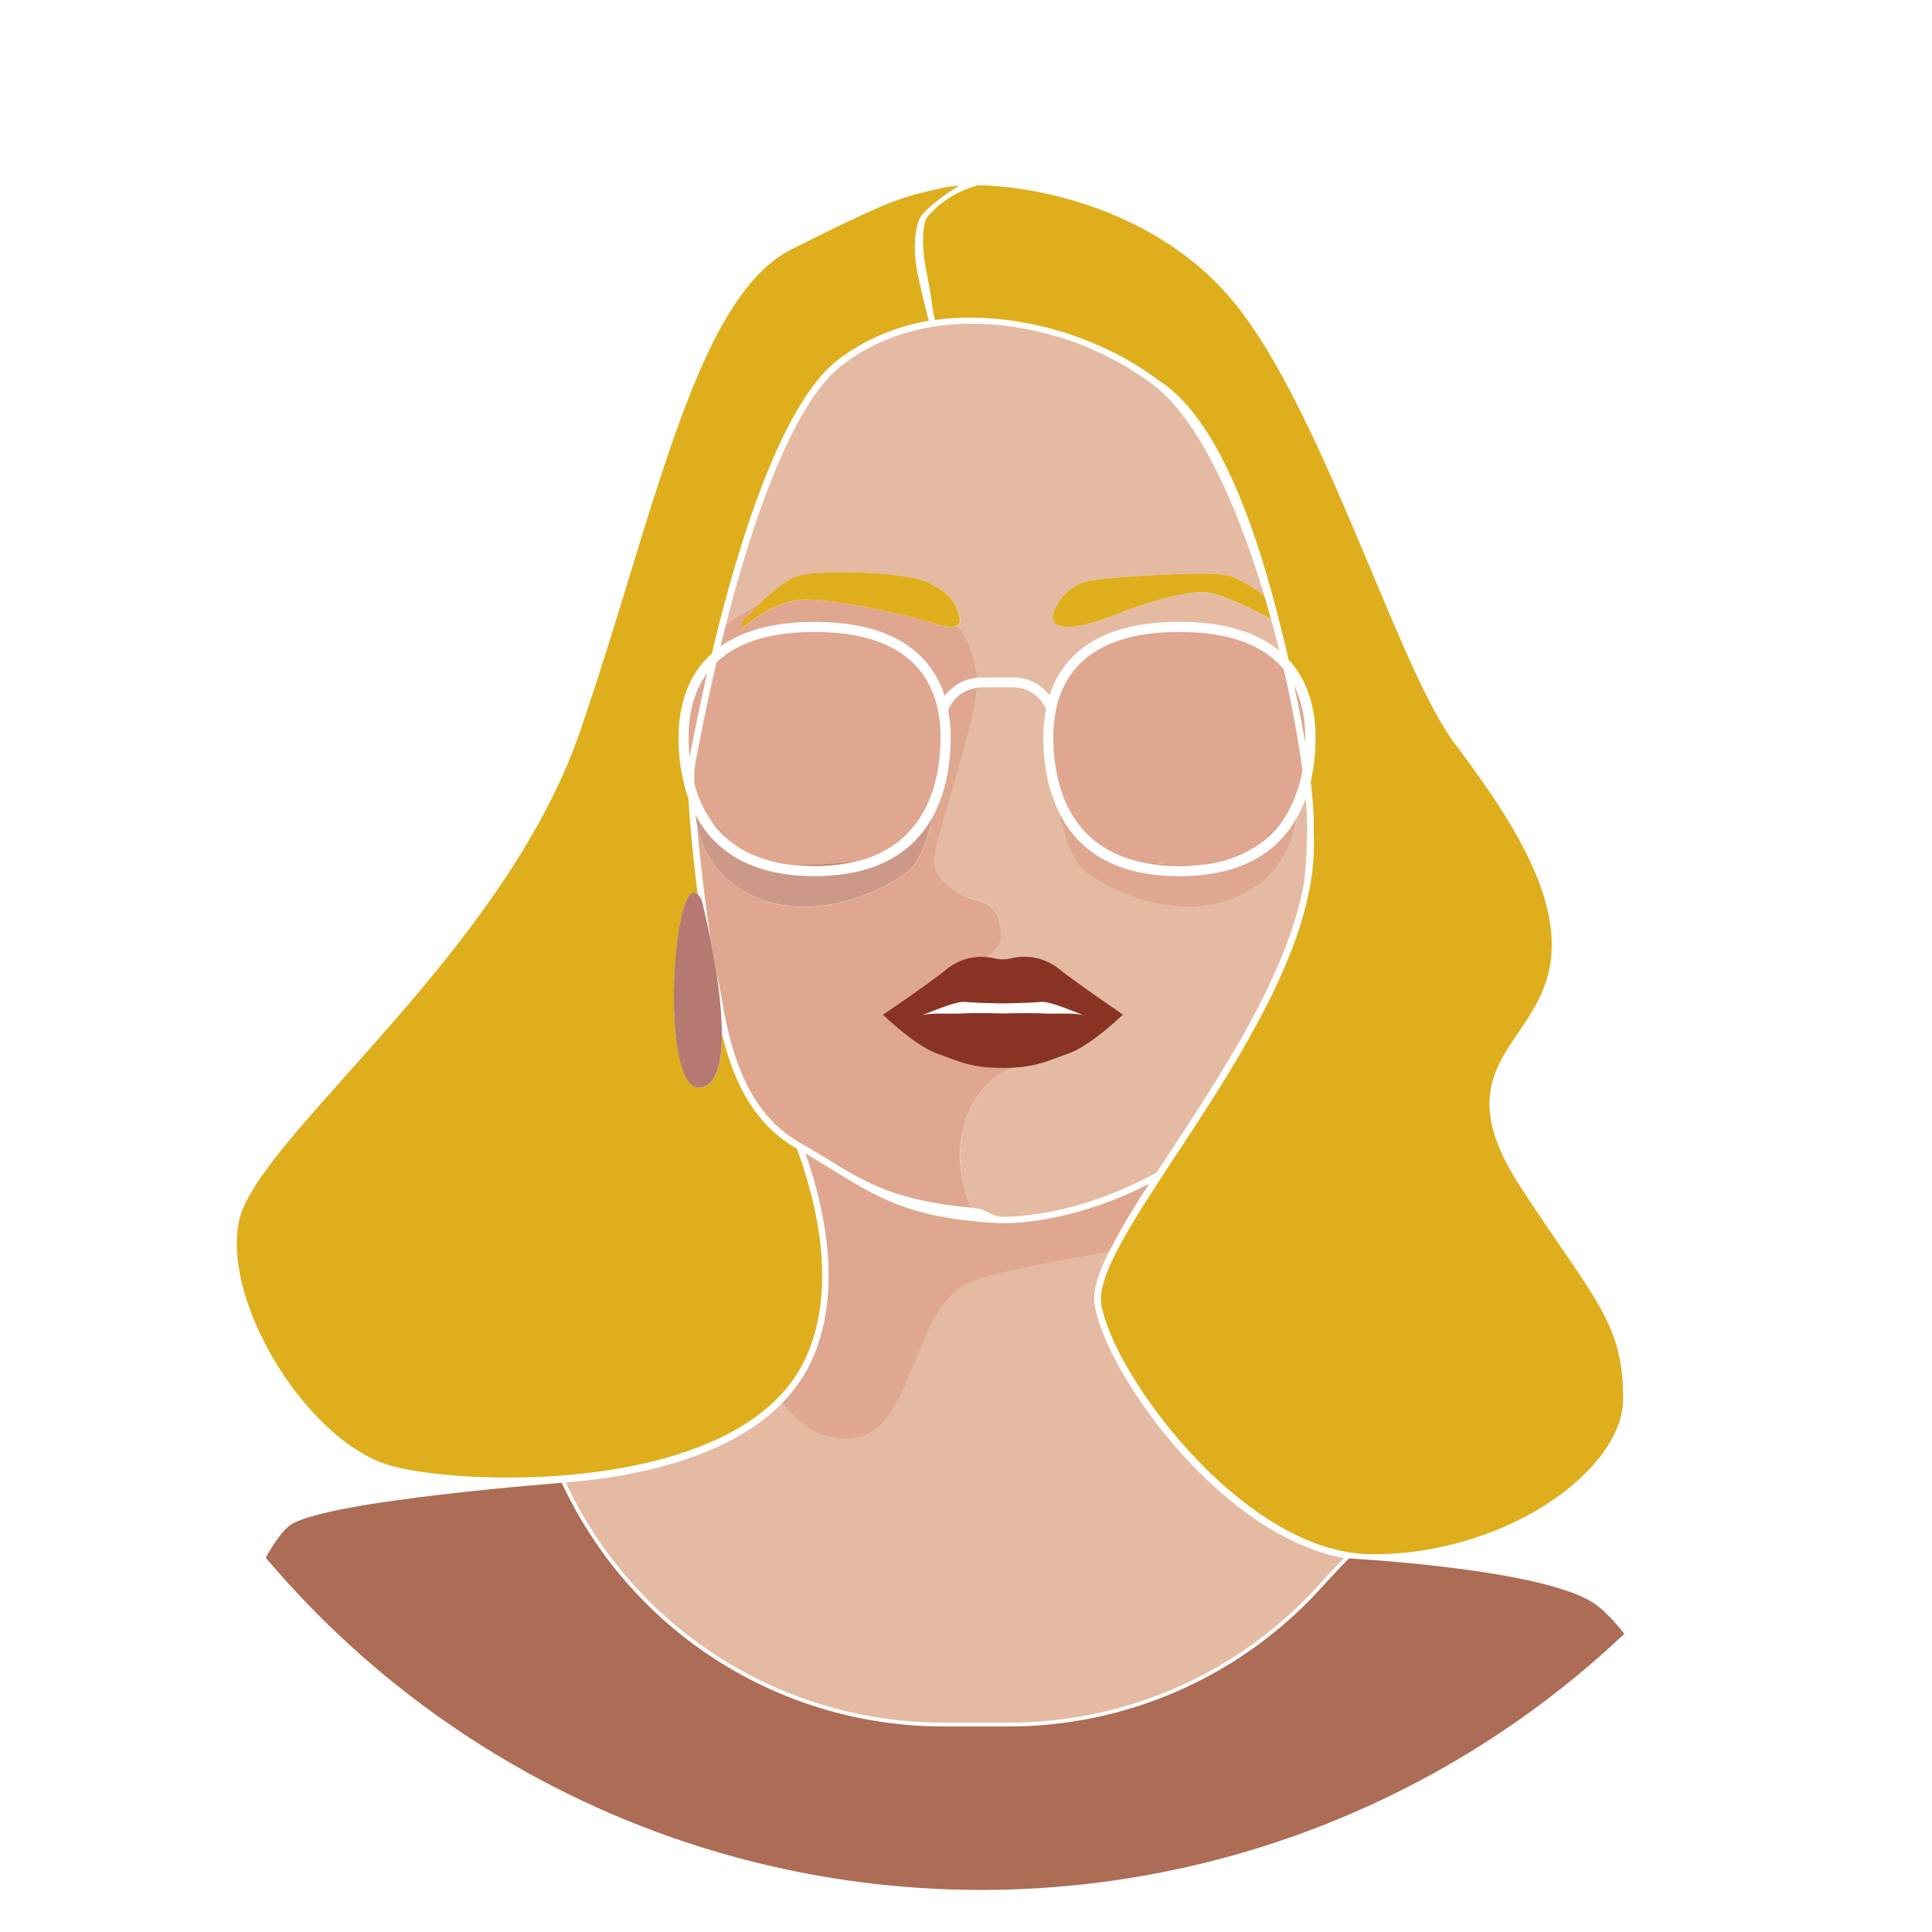
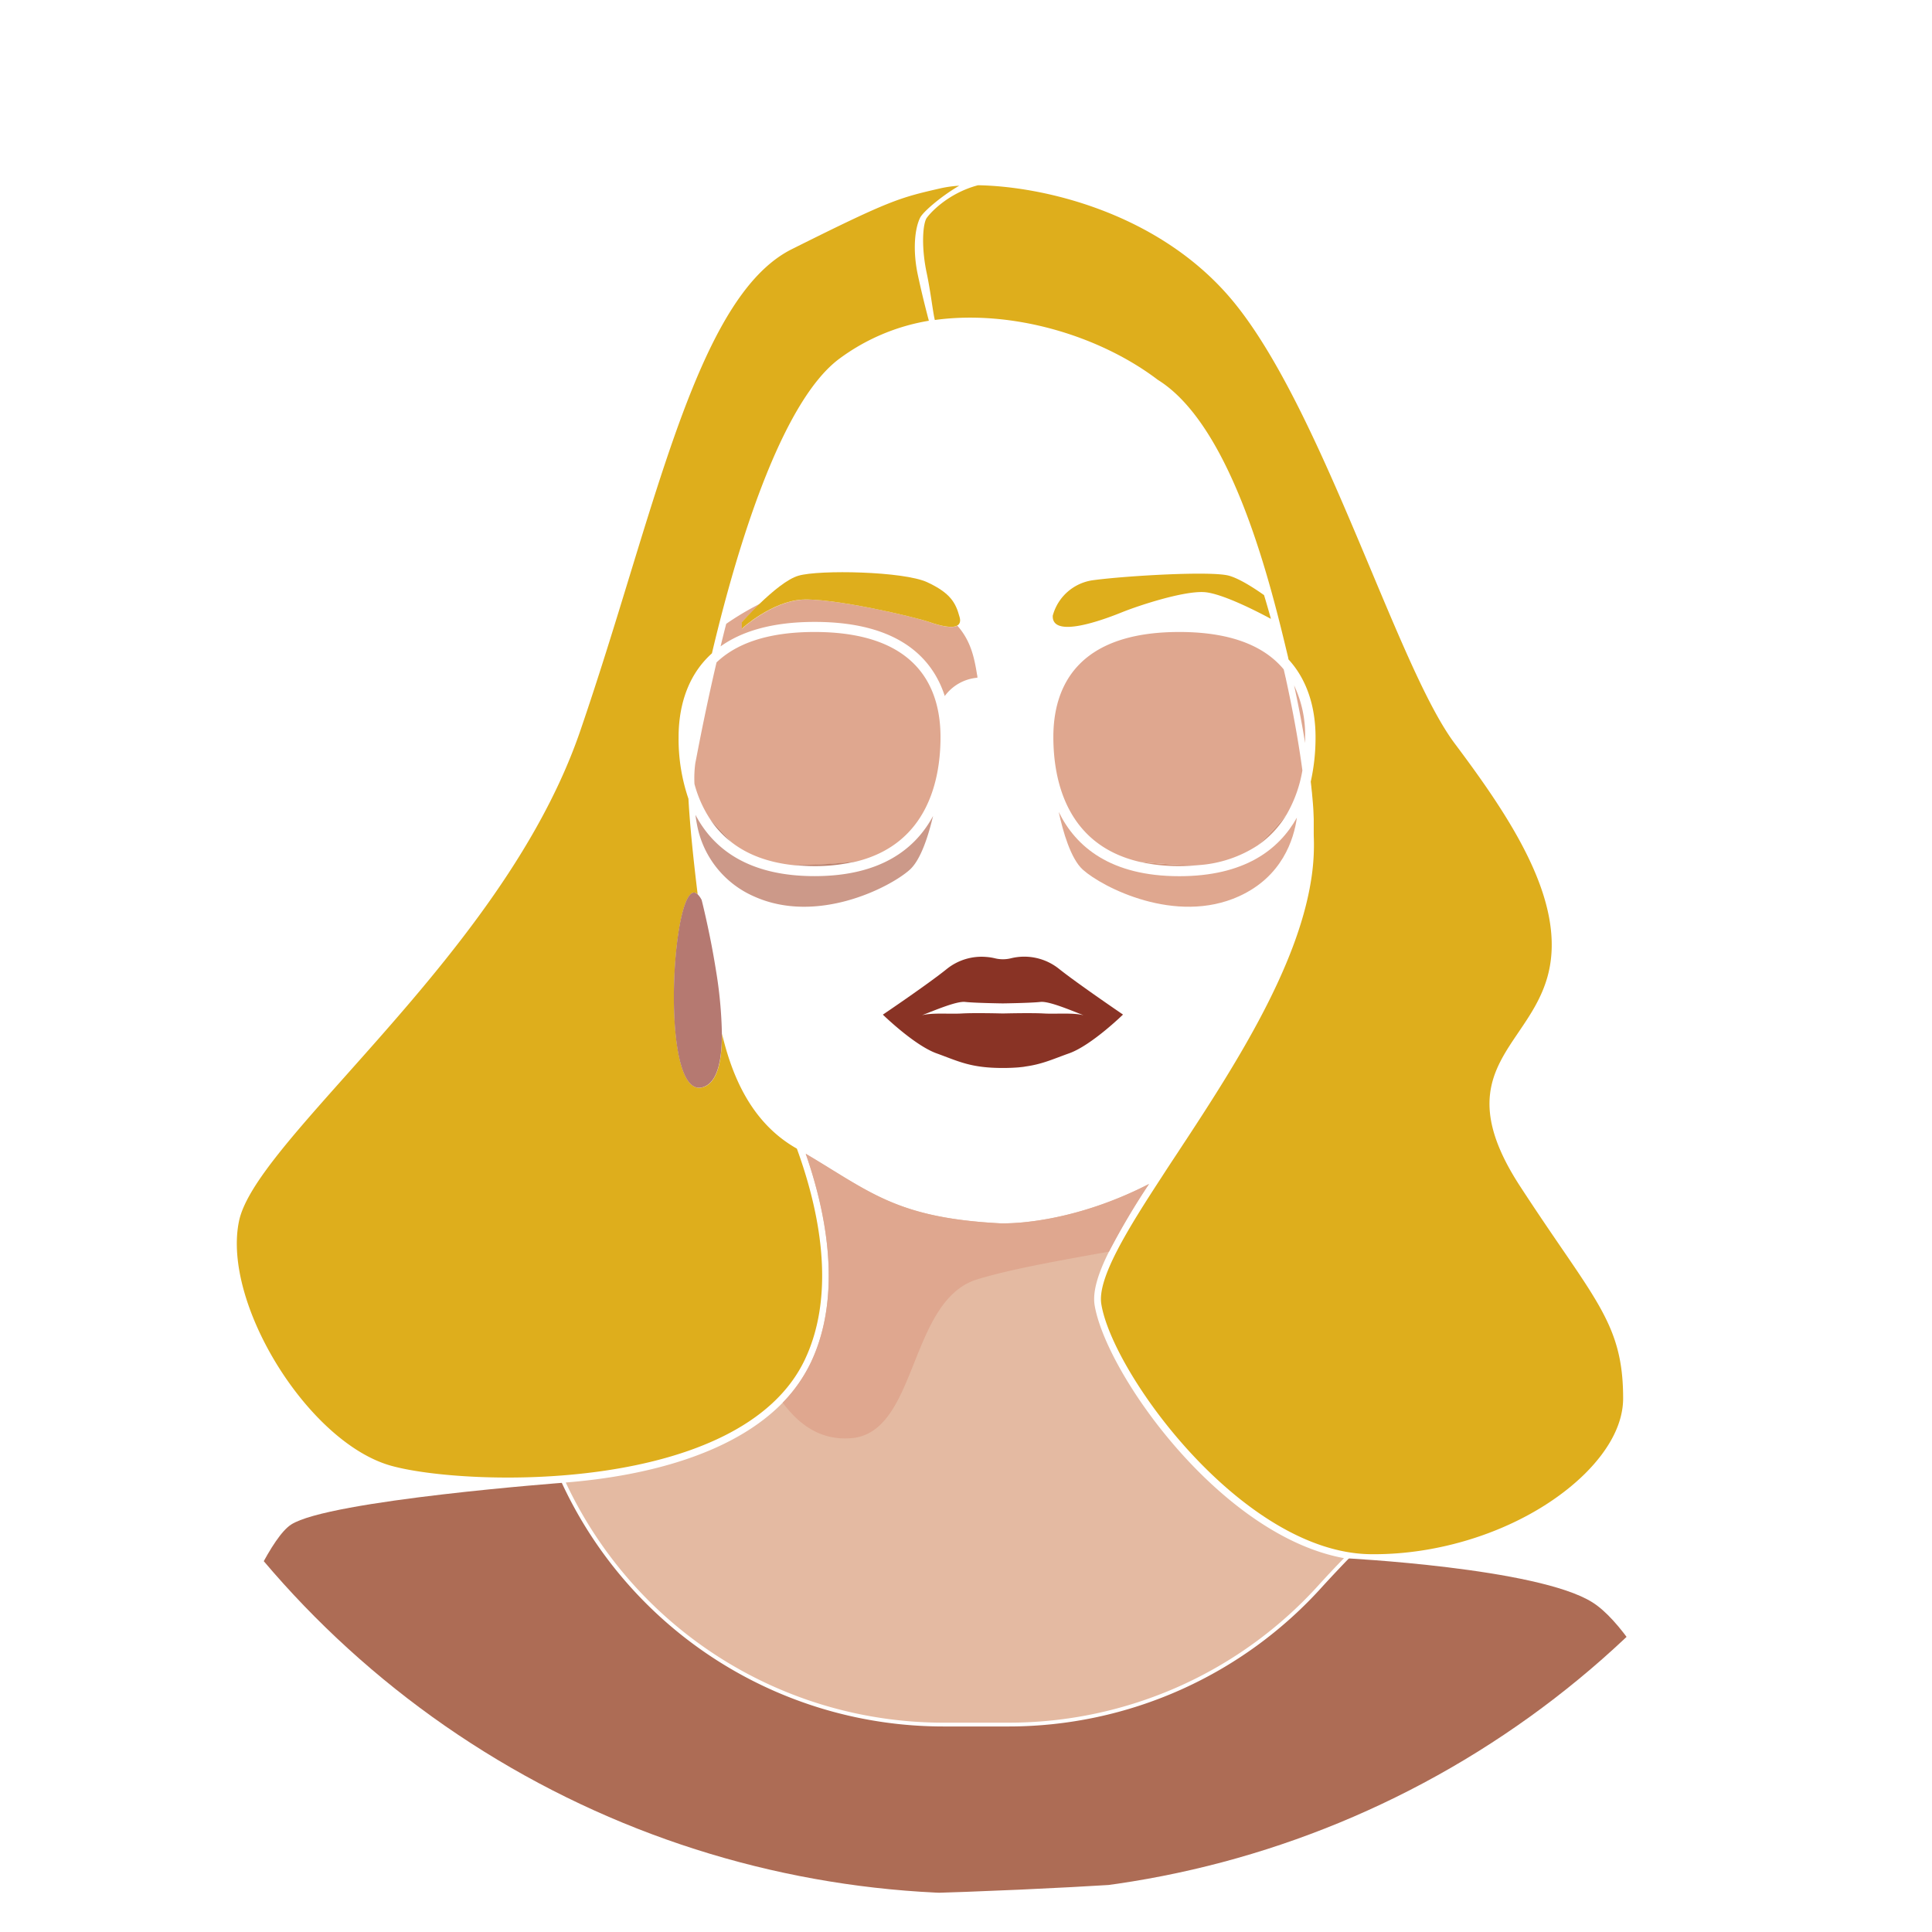
<svg xmlns="http://www.w3.org/2000/svg" viewBox="0 0 513.98 513.98">
  <defs>
    <style>.cls-1{fill:none;stroke:#fff;stroke-miterlimit:10;stroke-width:2px;}.cls-2{clip-path:url(#clip-path);}.cls-3{fill:#fff;}.cls-4{fill:#ad6c55;}.cls-5{fill:#e4baa2;}.cls-6{fill:#deae1c;}.cls-7{fill:#dfa78f;}.cls-8{fill:#d3977d;}.cls-9{fill:#893325;}.cls-10{fill:#cc9989;}.cls-11{fill:#bc836f;}.cls-12{fill:#b57971;}</style>
    <clipPath id="clip-path" transform="translate(9.98 2.79)">
      <circle class="cls-1" cx="251" cy="251" r="250" />
    </clipPath>
  </defs>
  <g id="Layer_2" data-name="Layer 2">
    <g id="Layer_1-2" data-name="Layer 1">
      <g class="cls-2">
        <rect class="cls-3" width="513.98" height="513.98" />
        <path class="cls-4" d="M140.52,391.62s-63.12,4.7-73.07,11.19-27.58,59.74-27.58,59.74S69.74,505.74,232.13,501s212.93-26.19,212.93-26.19-16.85-42.13-31.4-51.32-66.09-11.75-66.09-11.75Z" transform="translate(9.98 2.79)" />
        <path class="cls-5" d="M241,456a111.79,111.79,0,0,1-100.92-64.18l-.31-.65.72-.06c18.24-1.47,43-6.32,57.4-21.09a40,40,0,0,0,7.43-10.61c6.68-14.14,6.19-33.19-1.41-55.1l-.45-1.28,1.17.69c2.47,1.45,4.72,2.84,6.9,4.18l.28.17c11.19,6.88,19.27,11.85,37.9,13.61,2,.2,4,.35,6.54.48h.86c4.24,0,19.52-.75,38.37-10.43l1.66-.85-1,1.57a191.25,191.25,0,0,0-10.63,18c-3.05,6.12-4.29,10.66-3.77,13.89,3.06,18.86,33.72,61.05,65.94,66.94l.92.17-.65.67c-2.09,2.13-4.3,4.48-6.58,7A111.83,111.83,0,0,1,258.5,456Z" transform="translate(9.98 2.79)" />
        <path class="cls-3" d="M204.37,304.16c2.57,1.51,4.9,2.95,7.16,4.35,11.23,6.9,19.36,11.9,38.12,13.68,2.21.22,4.35.36,6.56.48h.89c3.83,0,19.48-.67,38.6-10.48a190.08,190.08,0,0,0-10.65,18c-2.87,5.72-4.4,10.58-3.83,14.19,3,18.2,33.48,61.34,66.35,67.35-2.19,2.24-4.4,4.6-6.59,7a111.09,111.09,0,0,1-82.48,36.77H241a110.92,110.92,0,0,1-100.47-63.89c21.5-1.73,44.39-7.58,57.72-21.24a40.22,40.22,0,0,0,7.52-10.75c6.76-14.3,6.25-33.45-1.39-55.47m-1.84-2.25.89,2.57c7.56,21.78,8.06,40.71,1.44,54.73a39.65,39.65,0,0,1-7.34,10.48c-14.29,14.65-38.93,19.47-57.08,20.93l-1.43.12.61,1.3A111.89,111.89,0,0,0,241,456.51H258.5a112.29,112.29,0,0,0,83.22-37.1c2.27-2.49,4.48-4.83,6.56-7l1.32-1.34-1.85-.34C328.49,407.24,312,391.22,303.93,382c-11.27-12.85-20.2-28.38-21.72-37.75-.5-3.12.72-7.56,3.73-13.58a190.26,190.26,0,0,1,10.6-17.92l2-3.13-3.32,1.7c-18.75,9.62-33.93,10.37-38.14,10.37h-.86c-2.54-.13-4.54-.28-6.49-.47-18.52-1.76-26.55-6.7-37.67-13.53l-.34-.21c-2.16-1.33-4.4-2.72-6.87-4.17l-2.34-1.38Z" transform="translate(9.98 2.79)" />
        <path class="cls-6" d="M234.19,70.32c1.06,5,2.36,10.05,2.94,12.22A55.16,55.16,0,0,0,213.2,92.73c-14.28,10.75-25.3,44.54-32,71-.63,2.5-1.23,4.93-1.78,7.29-7.31,6.56-8.87,15.7-8.87,22.26a49.18,49.18,0,0,0,2.62,16.43c.38,7.09,1.37,16.62,2.45,25.39-6.66-6.08-10.41,54,1.11,51.42,4.06-.89,5.38-6.83,5.36-14.31,2.57,10.75,7.52,23.52,19.81,30.51l.12.08c5.73,15.7,10.66,38,2.14,56.07-17,35.93-90.2,33.84-110.09,28.28C72,381,49,343.81,53.62,322c1.9-8.9,13.68-22.13,28.62-38.89,22.27-25,50-56,62.16-91.5,4.88-14.23,9.14-28.16,13.25-41.6,12.62-41.19,23.54-76.76,43-86.5,26.28-13.13,28.59-13.68,39.7-16.23a33.17,33.17,0,0,1,4.86-.67c-5,2.93-9.65,7-10.4,8.51C233.37,58,232.8,63.78,234.19,70.32Z" transform="translate(9.98 2.79)" />
        <path class="cls-6" d="M421.83,369.23c0,6.52-3.51,13.42-10.12,20-13.47,13.3-35.83,21.71-57.09,21.45-33.91-.41-68.61-48-71.61-66.54-1.11-6.83,7-19.91,16.09-33.84,1.25-1.94,2.55-3.92,3.87-5.91.89-1.35,1.78-2.72,2.69-4.09,13.61-20.75,29.32-45.69,33.07-68.41a58.85,58.85,0,0,0,.79-12.46,1.72,1.72,0,0,0,0-.31c0-1,0-2,0-3v-1c-.05-1.3-.09-2.57-.19-3.78-.07-1-.19-2.16-.29-3.34-.07-.53-.12-1.06-.17-1.61-.05-.38-.09-.79-.14-1.18v-.07A53.86,53.86,0,0,0,340,193.27c0-6-1.32-14.23-7.19-20.63-.05-.21-.09-.46-.14-.7-4.19-17.38-14.38-61.12-34.63-73.68C282.7,86.6,259.47,79.5,238.72,82.34c-.51-2-1.09-7.38-2.17-12.52-1.37-6.45-1.13-12.39-.12-14.43.67-1.13,5.53-6.72,13.78-8.9,17.19.29,46.75,7.09,66.15,28.88,14.33,16.09,27.1,46.58,38.38,73.46,8.39,20,15.63,37.28,22.29,46.18,14.72,19.64,30,42.25,24.75,61.77-1.59,5.92-4.74,10.56-7.79,15.06-6.9,10.17-13.42,19.76.5,41.07,4.07,6.25,7.6,11.42,10.73,16C417,346.1,421.83,353.21,421.83,369.23Z" transform="translate(9.98 2.79)" />
-         <path class="cls-7" d="M173.48,198.64l.11-.56c.7-3.67,2.25-11.71,4.55-21.79-3.76,5.1-4.93,11.28-4.93,17C173.21,194.94,173.29,196.75,173.48,198.64Z" transform="translate(9.98 2.79)" />
        <path class="cls-7" d="M337.23,194.9c0-.55,0-1.1,0-1.63a30.59,30.59,0,0,0-2.94-13.73C335.45,184.8,336.43,190,337.23,194.9Z" transform="translate(9.98 2.79)" />
-         <path class="cls-5" d="M238.59,226.68c.58,5,6.32,8.89,11.41,10s6.61,5.34,6.24,10.49c-.1,1.27-1.57,2.86-3.73,4.58a14,14,0,0,1,2.12.33,8.94,8.94,0,0,0,4.42,0A14.8,14.8,0,0,1,271.79,255c4.95,4,17,12.14,17,12.14s-8.35,8.15-14.27,10.29c-4.32,1.55-7.16,2.91-11.71,3.53a3,3,0,0,1-.65.09h0l-1.13.12c-10.44,1.58-20.87,18.21-12.58,37.37l1.4.15c2.18.21,4.29,2.1,6.47,2.21.19,0,18.61.83,41.42-11.79,1.22-1.87,2.48-3.78,3.76-5.73C315.53,282,333,255.41,337,231.55c.44-4.24.69-8.36.73-12.22v-.2c0-2.7,0-5.28-.22-7.67,0-.56-.1-1.18-.15-1.77a34.81,34.81,0,0,1-2.29,5c-.8,5.74-3.88,15.71-15.42,20.94-16.83,7.63-36.27-2.38-41.51-7.07-3.25-2.91-5.33-10.24-6.43-15.37-3.29-6.7-4.13-14.15-4.13-19.95a38,38,0,0,1,.71-7.36,9.39,9.39,0,0,0-8.63-5.8H251a10,10,0,0,0-1.1.08C248.78,192.64,238.07,222.23,238.59,226.68Z" transform="translate(9.98 2.79)" />
        <path class="cls-7" d="M332.13,177.89c0-.15-.06-.29-.1-.44-.16-.73-.33-1.45-.5-2.17-4.81-5.79-13.3-9.94-27.78-9.94-27.69,0-33.5,15.19-33.5,27.93,0,11.07,3.25,28.6,22.87,33.2a150.34,150.34,0,0,0,16.08.87,32.77,32.77,0,0,0,15.49-5.28c2.7-2.58,5.52-5.72,7.58-8.11a35,35,0,0,0,4.23-11.78C335.52,194.82,334,186.4,332.13,177.89Z" transform="translate(9.98 2.79)" />
-         <path class="cls-5" d="M259.63,177.42a12.07,12.07,0,0,1,9.59,4.78c3.21-9.77,12-19.56,34.53-19.56,12.8,0,21.17,3.17,26.6,7.7-.69-2.81-1.44-5.64-2.22-8.48-2.23-1.2-12.9-6.86-17.85-7.12-5.53-.29-17.18,3.5-21.84,5.39s-18.64,7.14-18.35.88A12.9,12.9,0,0,1,281,151.54c8.74-1.16,31.31-2.48,36-1.16,2.79.78,6.65,3.27,9.32,5.16-6.7-22.29-16-43.7-27.1-53.91-.11-.09-.21-.19-.31-.29-.66-.59-1.32-1.15-2-1.66s-1.51-1.12-2.29-1.66l-.77-.53-1.62-1.08-.93-.58-1.57-1-1-.57c-.53-.31-1.08-.62-1.63-.91-.32-.18-.64-.36-1-.53-.63-.33-1.27-.65-1.92-1l-.75-.37c-.89-.43-1.79-.85-2.71-1.25l-.69-.29c-.7-.29-1.4-.59-2.1-.87l-1.06-.4-1.8-.66-1.17-.41c-.59-.2-1.17-.39-1.76-.57L271,86.7c-.61-.18-1.22-.36-1.84-.52L268,85.87c-.77-.2-1.54-.39-2.32-.56l-.67-.16c-1-.22-2-.41-3-.59-.36-.07-.73-.12-1.09-.18L259,84.07l-1.27-.16-1.79-.2q-.66-.08-1.32-.12c-.6,0-1.19-.09-1.79-.12-.43,0-.87-.06-1.3-.07-.64,0-1.28,0-1.91-.05l-1.21,0h-.51c-.7,0-1.39,0-2.08.06l-.76,0-1.89.13-.75.07c-.68.06-1.37.14-2.05.22l-.53.07c-.87.12-1.75.25-2.62.41h0c-.84.15-1.68.32-2.51.51l-.67.16c-.62.14-1.23.3-1.83.46l-.8.22-1.75.54-.74.24c-.68.23-1.36.48-2,.73l-.39.15c-.81.32-1.61.65-2.4,1l-.54.25c-.6.28-1.2.57-1.79.87l-.78.41-1.53.85-.8.47c-.52.31-1,.64-1.54,1l-.7.45c-.72.5-1.45,1-2.16,1.54-13.69,10.31-24.43,43-31.1,69a76.61,76.61,0,0,1,9.09-5.4c3.19-3.05,7.3-6.52,10.26-7.37,5.53-1.61,28-1.17,34.22,1.74s7.57,5.54,8.59,9.18c.35,1.23.07,2-.62,2.36,3.64,4.11,4.52,8.62,5.2,13.07,0,.24.06.5.08.76.34,0,.68-.07,1-.07Z" transform="translate(9.98 2.79)" />
        <path class="cls-7" d="M244.71,163.66c-1.34.75-4.24.15-7.29-.91-4.61-1.6-26-6.51-34-6s-16,7.63-16,7.77v-1.75s2.1-2.34,4.89-5a76.61,76.61,0,0,0-9.09,5.4c-.09.34-.18.68-.26,1-.43,1.69-.84,3.36-1.24,5,5.44-3.88,13.41-6.51,25.05-6.51,22.63,0,31.43,9.91,34.59,19.72a12,12,0,0,1,8.68-4.87c0-.26,0-.52-.08-.76C249.23,172.28,248.35,167.77,244.71,163.66Z" transform="translate(9.98 2.79)" />
        <path class="cls-7" d="M206.72,165.34c-12.9,0-21.05,3.29-26.08,8.1-2.7,11.56-4.51,20.94-5.29,25l-.35,1.79a30.21,30.21,0,0,0-.23,5.53,32.05,32.05,0,0,0,4.26,9.51c1.66,1.89,3.63,4,5.6,6,4,3.12,9.43,5.37,16.64,6.12a148.28,148.28,0,0,0,16.33-.93c19.4-4.69,22.63-22.12,22.63-33.14C240.23,180.53,234.41,165.34,206.72,165.34Z" transform="translate(9.98 2.79)" />
        <path class="cls-8" d="M262.15,281a3,3,0,0,0,.65-.09l-.67.09Z" transform="translate(9.98 2.79)" />
-         <path class="cls-7" d="M180.81,256.8c.39,1.56.73,3.49,1.14,5.73,2,11.16,5.37,29.84,20.87,38.66.23.14.32.18.4.24,3.4,1.94,6.37,3.77,9.25,5.54,10.74,6.61,18.61,9.78,35.95,11.55-8.29-19.16,2.14-35.79,12.58-37.37-1.24.1-2.61.16-4.16.16-8.6,0-11.75-1.77-17.67-3.9s-14.27-10.29-14.27-10.29,12-8.16,17-12.14a14.77,14.77,0,0,1,10.62-3.18c2.16-1.72,3.63-3.31,3.73-4.58.37-5.15-1.15-9.32-6.24-10.49s-10.83-5.09-11.41-10c-.52-4.45,10.19-34,11.33-46.49a9.33,9.33,0,0,0-7.28,5.11l-.39.77a37.69,37.69,0,0,1,.67,7.2c0,6.12-.92,14.06-4.67,21-1.16,5-3.16,11.59-6.2,14.3-5.23,4.69-24.67,14.7-41.5,7.07a26,26,0,0,1-15.13-19.2c.88,10.36,2.47,23.14,3.84,31.89.42,2.18.84,4.54,1.23,7C180.6,255.89,180.71,256.39,180.81,256.8Z" transform="translate(9.98 2.79)" />
        <path class="cls-6" d="M187.37,162.75v1.75c0-.14,8-7.28,16-7.77s29.42,4.42,34,6c3.05,1.06,6,1.66,7.29.91.69-.38,1-1.13.62-2.36-1-3.64-2.33-6.27-8.59-9.18s-28.69-3.35-34.22-1.74c-3,.85-7.07,4.32-10.26,7.37C189.47,160.41,187.37,162.75,187.37,162.75Z" transform="translate(9.98 2.79)" />
        <path class="cls-6" d="M281,151.54A12.9,12.9,0,0,0,270.09,161c-.29,6.26,13.69,1,18.35-.88s16.31-5.68,21.84-5.39c5,.26,15.62,5.92,17.85,7.12-.59-2.11-1.19-4.22-1.83-6.32-2.67-1.89-6.53-4.38-9.32-5.16C312.32,149.06,289.75,150.38,281,151.54Z" transform="translate(9.98 2.79)" />
        <path class="cls-9" d="M262.8,280.94c4.55-.62,7.39-2,11.71-3.53,5.92-2.14,14.27-10.29,14.27-10.29s-12-8.16-17-12.14a14.8,14.8,0,0,0-12.74-2.85,8.94,8.94,0,0,1-4.42,0,14,14,0,0,0-2.12-.33A14.77,14.77,0,0,0,241.89,255c-4.95,4-17,12.14-17,12.14s8.35,8.15,14.27,10.29,9.07,3.9,17.67,3.9c1.55,0,2.92-.06,4.16-.16l1.13-.12Zm-6-16.79s7.47-.1,10-.39c2.23-.26,7.82,2.12,11.49,3.54-2.82-.73-7.31-.28-10.62-.47s-10.87,0-10.87,0-7.48-.2-10.87,0-7.8-.26-10.63.47c3.68-1.42,9.26-3.8,11.5-3.54C249.36,264.05,256.84,264.15,256.84,264.15Z" transform="translate(9.98 2.79)" />
        <path class="cls-10" d="M190.55,235.66c16.83,7.63,36.27-2.38,41.5-7.07,3-2.71,5-9.26,6.2-14.3-4.72,8.79-13.95,16-31.53,16-17.76,0-27-7.38-31.68-16.3.08.74.21,1.56.38,2.45A26,26,0,0,0,190.55,235.66Z" transform="translate(9.98 2.79)" />
        <path class="cls-11" d="M206.72,227.62a46,46,0,0,0,10.88-1.21,148.28,148.28,0,0,1-16.33.93A52.1,52.1,0,0,0,206.72,227.62Z" transform="translate(9.98 2.79)" />
        <path class="cls-11" d="M179,215.25a25.41,25.41,0,0,0,5.6,6C182.66,219.29,180.69,217.14,179,215.25Z" transform="translate(9.98 2.79)" />
        <path class="cls-8" d="M303.75,227.62a52,52,0,0,0,5.45-.28,150.34,150.34,0,0,1-16.08-.87A46.46,46.46,0,0,0,303.75,227.62Z" transform="translate(9.98 2.79)" />
        <path class="cls-8" d="M324.69,222.06a26,26,0,0,0,7.58-8.11C330.21,216.34,327.39,219.48,324.69,222.06Z" transform="translate(9.98 2.79)" />
        <path class="cls-7" d="M319.62,235.66c11.54-5.23,14.62-15.2,15.42-20.94-4.79,8.59-14,15.59-31.29,15.59-18.28,0-27.53-7.82-32.07-17.09,1.1,5.13,3.18,12.46,6.43,15.37C283.35,233.28,302.79,243.29,319.62,235.66Z" transform="translate(9.98 2.79)" />
        <path class="cls-12" d="M176.69,286.51c4.07-.91,5.4-6.84,5.38-14.32a115.65,115.65,0,0,0-1.58-16.84c-.39-2.46-.81-4.82-1.23-7-1.31-6.76-2.57-11.7-2.57-11.7a5.69,5.69,0,0,0-1.1-1.55C168.93,229,165.17,289.06,176.69,286.51Z" transform="translate(9.98 2.79)" />
        <path class="cls-7" d="M295.7,312.19a190.08,190.08,0,0,0-10.65,18c-12.27,2.21-26,4.59-35.06,7.38-18.31,5.63-15.76,40.88-33.55,42.25-8.3.65-13.95-3.77-18.2-9.45a40.22,40.22,0,0,0,7.52-10.75c6.76-14.3,6.25-33.45-1.39-55.47,2.57,1.51,4.9,2.95,7.16,4.35,11.23,6.9,19.36,11.9,38.12,13.68,2.21.22,4.35.36,6.56.48h.89C260.93,322.67,276.58,322,295.7,312.19Z" transform="translate(9.98 2.79)" />
      </g>
-       <circle class="cls-1" cx="260.98" cy="253.79" r="250" />
    </g>
  </g>
</svg>